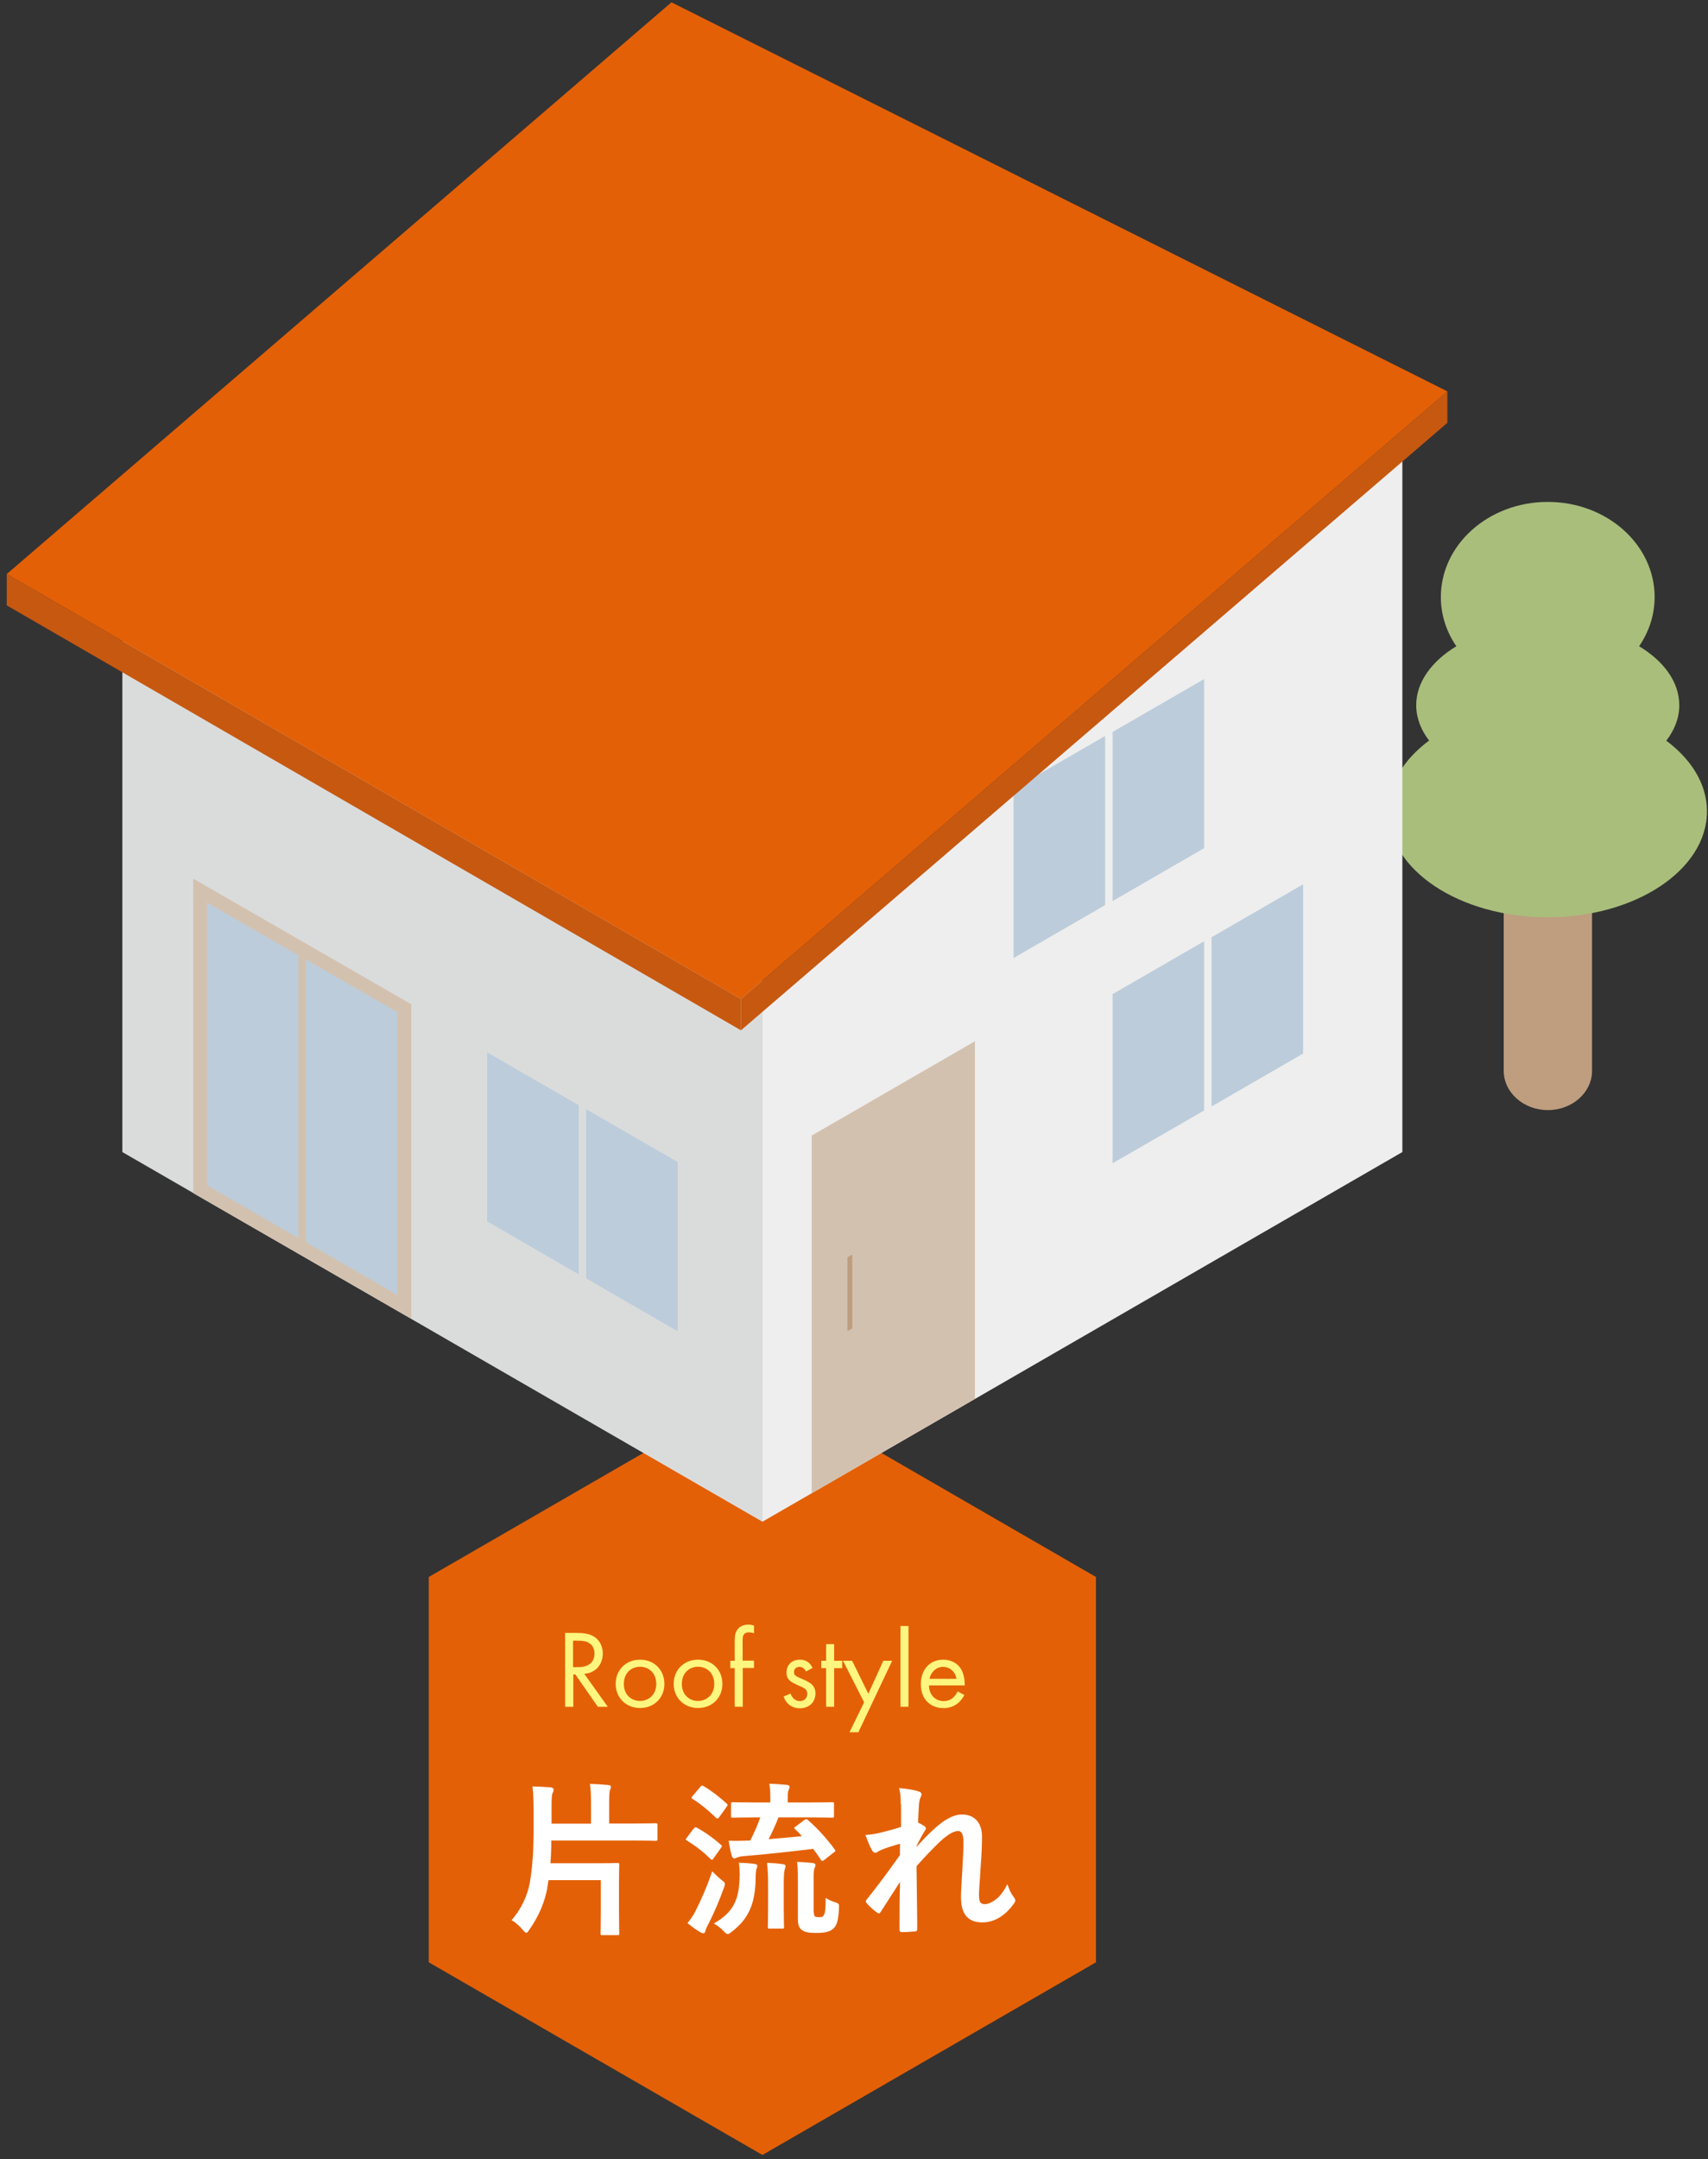
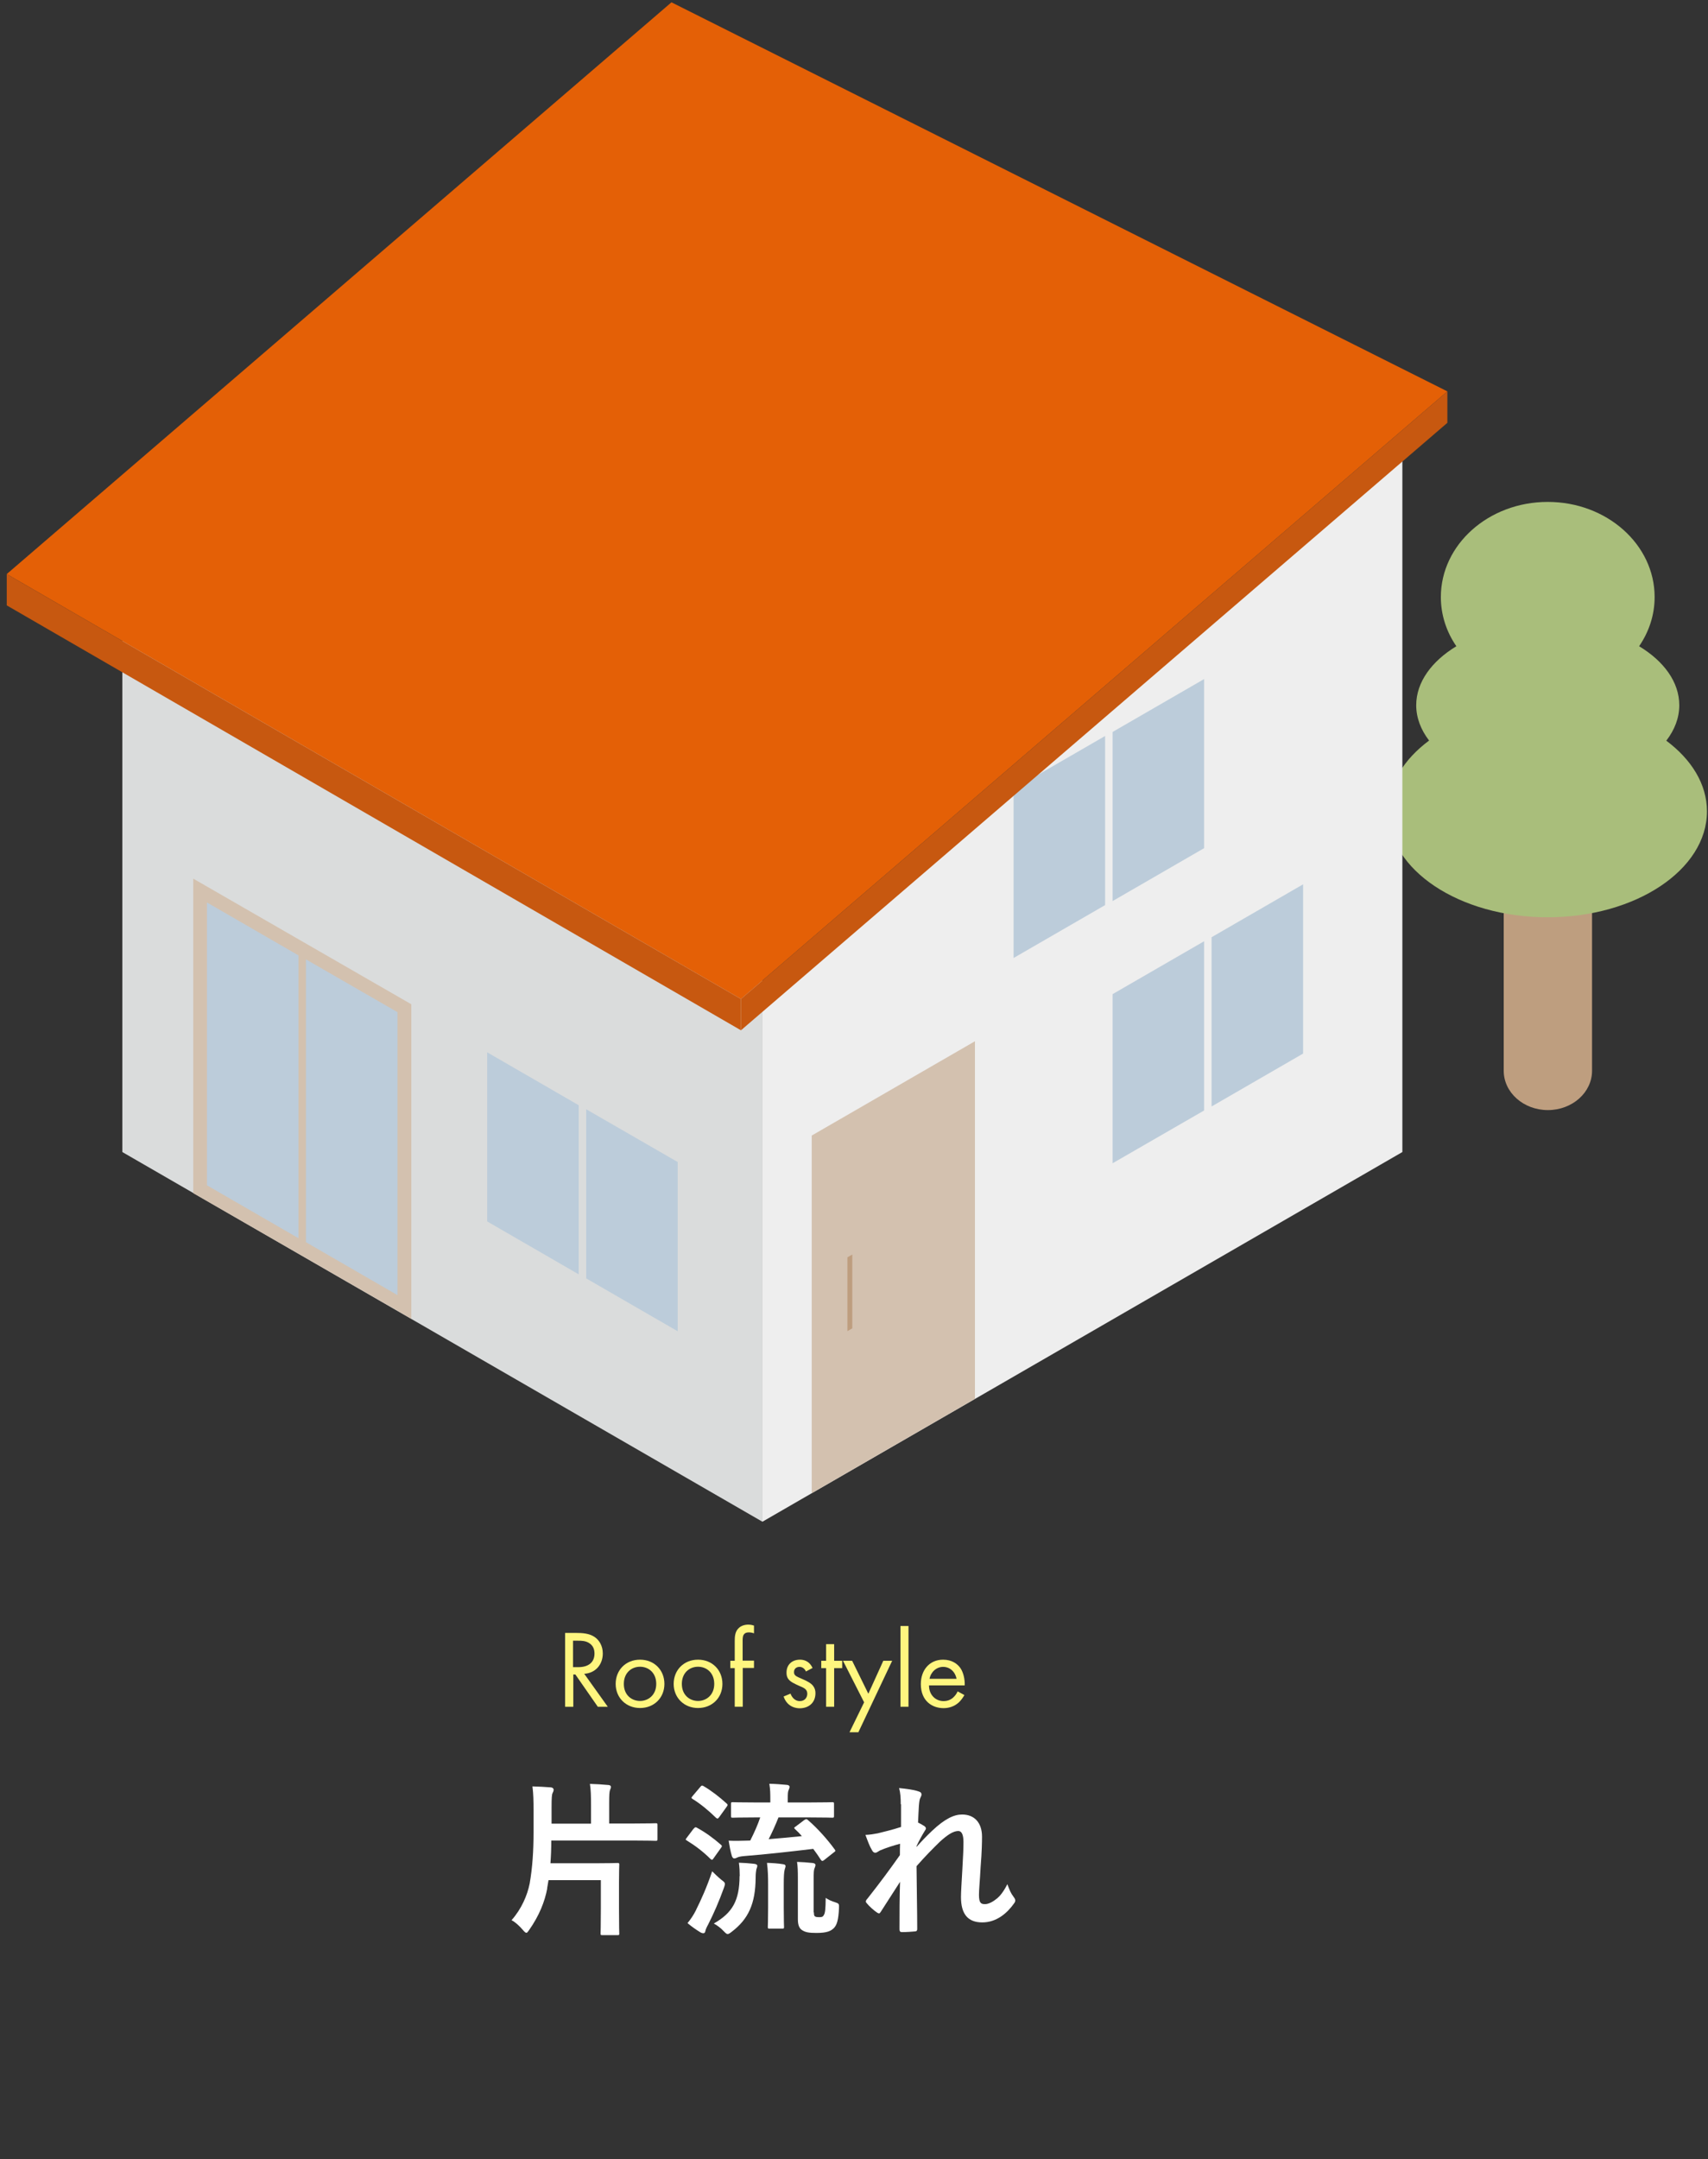
<svg xmlns="http://www.w3.org/2000/svg" width="201" height="254" viewBox="0 0 201 254" fill="none">
  <rect x="0" y="0" width="201" height="254" fill="#333333" stroke="none" />
-   <path d="M128.975 230.843V185.515L89.724 162.834L50.456 185.515V230.843L89.724 253.508L128.975 230.843Z" fill="#E46006" />
  <path d="M67.874 192.099C68.46 192.099 69.34 192.131 69.992 192.587C70.497 192.93 70.937 193.598 70.937 194.51C70.937 195.846 70.057 196.824 68.754 196.905L71.524 200.783H70.351L67.711 196.987H67.467V200.783H66.505V192.099H67.906H67.874ZM67.434 196.123H68.053C69.259 196.123 69.96 195.553 69.96 194.526C69.96 194.038 69.813 193.565 69.275 193.255C68.884 193.027 68.444 193.011 68.021 193.011H67.434V196.123Z" fill="#FFF67F" />
  <path d="M72.453 198.095C72.453 196.449 73.658 195.243 75.32 195.243C76.982 195.243 78.188 196.449 78.188 198.095C78.188 199.74 76.966 200.93 75.32 200.93C73.674 200.93 72.453 199.724 72.453 198.095ZM73.414 198.095C73.414 199.431 74.359 200.099 75.32 200.099C76.281 200.099 77.227 199.414 77.227 198.095C77.227 196.775 76.314 196.074 75.32 196.074C74.326 196.074 73.414 196.775 73.414 198.095Z" fill="#FFF67F" />
  <path d="M79.279 198.095C79.279 196.449 80.485 195.243 82.147 195.243C83.809 195.243 85.015 196.449 85.015 198.095C85.015 199.74 83.793 200.93 82.147 200.93C80.501 200.93 79.279 199.724 79.279 198.095ZM80.241 198.095C80.241 199.431 81.186 200.099 82.147 200.099C83.108 200.099 84.053 199.414 84.053 198.095C84.053 196.775 83.141 196.074 82.147 196.074C81.153 196.074 80.241 196.775 80.241 198.095Z" fill="#FFF67F" />
  <path d="M87.41 196.236V200.782H86.465V196.236H85.944V195.373H86.465V193.01C86.465 192.521 86.498 191.886 86.986 191.479C87.247 191.25 87.638 191.12 88.062 191.12C88.404 191.12 88.616 191.202 88.73 191.234V192.147C88.534 192.065 88.306 192.033 88.111 192.033C87.899 192.033 87.654 192.081 87.508 192.326C87.394 192.521 87.394 192.815 87.394 193.108V195.356H88.73V196.22H87.394L87.41 196.236Z" fill="#FFF67F" />
  <path d="M94.84 196.628C94.71 196.319 94.433 196.09 94.09 196.09C93.748 196.09 93.439 196.286 93.439 196.71C93.439 197.101 93.699 197.215 94.319 197.475C95.101 197.801 95.459 198.046 95.671 198.306C95.899 198.6 95.964 198.877 95.964 199.186C95.964 200.327 95.15 200.962 94.107 200.962C93.879 200.962 92.673 200.93 92.217 199.577L93.031 199.235C93.129 199.528 93.455 200.115 94.123 200.115C94.742 200.115 95.003 199.659 95.003 199.251C95.003 198.746 94.644 198.567 94.123 198.355C93.471 198.062 93.048 197.866 92.803 197.557C92.591 197.296 92.559 197.035 92.559 196.758C92.559 195.813 93.227 195.243 94.139 195.243C94.433 195.243 95.198 195.292 95.622 196.221L94.856 196.628H94.84Z" fill="#FFF67F" />
  <path d="M98.164 196.237V200.783H97.219V196.237H96.648V195.373H97.219V193.418H98.164V195.373H99.109V196.237H98.164Z" fill="#FFF67F" />
  <path d="M101.699 200.277L99.206 195.373H100.282L102.188 199.251L103.948 195.373H104.991L101.015 203.781H99.972L101.683 200.277H101.699Z" fill="#FFF67F" />
  <path d="M106.913 191.284V200.783H105.968V191.284H106.913Z" fill="#FFF67F" />
  <path d="M113.496 199.398C113.333 199.691 113.105 200.017 112.828 200.278C112.339 200.718 111.72 200.946 111.036 200.946C109.732 200.946 108.364 200.131 108.364 198.111C108.364 196.498 109.358 195.243 110.987 195.243C112.046 195.243 112.698 195.765 113.024 196.237C113.366 196.726 113.561 197.557 113.529 198.274H109.325C109.325 199.398 110.107 200.115 111.036 200.115C111.476 200.115 111.834 199.985 112.144 199.724C112.388 199.512 112.584 199.235 112.698 198.974L113.48 199.398H113.496ZM112.567 197.492C112.404 196.644 111.769 196.09 110.987 196.09C110.205 196.09 109.537 196.693 109.39 197.492H112.567Z" fill="#FFF67F" />
  <path d="M64.403 222.143C64.11 223.707 63.458 225.353 62.269 227.047C62.106 227.275 62.041 227.373 61.943 227.373C61.845 227.373 61.731 227.275 61.552 227.063C61.128 226.558 60.64 226.118 60.2 225.89C61.356 224.587 62.057 222.974 62.334 221.573C62.66 219.699 62.79 217.744 62.79 215.528V213.002C62.79 211.862 62.774 211.047 62.66 210.151C63.377 210.167 64.143 210.216 64.827 210.265C65.023 210.281 65.153 210.395 65.153 210.542C65.153 210.705 65.088 210.802 65.023 210.949C64.941 211.128 64.909 211.519 64.909 212.595V214.534H69.552V212.383C69.552 211.308 69.536 210.542 69.422 209.857C70.123 209.874 70.921 209.923 71.605 209.988C71.784 210.004 71.898 210.086 71.898 210.2C71.898 210.363 71.833 210.428 71.784 210.591C71.719 210.77 71.687 211.145 71.687 212.057V214.517H74.473C76.363 214.517 77.031 214.485 77.145 214.485C77.357 214.485 77.373 214.501 77.373 214.697V216.342C77.373 216.538 77.357 216.554 77.145 216.554C77.031 216.554 76.363 216.521 74.473 216.521H64.876C64.876 217.418 64.843 218.314 64.778 219.194H70.008C71.687 219.194 72.534 219.161 72.664 219.161C72.86 219.161 72.876 219.177 72.876 219.373C72.876 219.487 72.844 220.073 72.844 221.426V224.554C72.844 226.575 72.876 227.324 72.876 227.454C72.876 227.634 72.86 227.65 72.664 227.65H70.888C70.693 227.65 70.677 227.634 70.677 227.454C70.677 227.34 70.709 226.575 70.709 224.554V221.181H64.55L64.387 222.143H64.403Z" fill="white" />
  <path d="M81.642 215.121C81.805 214.925 81.854 214.925 82.033 215.023C82.994 215.545 83.923 216.213 84.835 217.011C84.917 217.092 84.95 217.125 84.95 217.174C84.95 217.239 84.917 217.288 84.835 217.402L83.939 218.657C83.874 218.754 83.842 218.787 83.776 218.787C83.744 218.787 83.679 218.754 83.597 218.673C82.782 217.858 81.821 217.125 80.86 216.538C80.762 216.473 80.697 216.441 80.697 216.408C80.697 216.343 80.762 216.278 80.827 216.18L81.626 215.121H81.642ZM81.919 224.669C82.473 223.561 83.174 222.029 83.809 220.139C84.086 220.416 84.51 220.824 84.884 221.133C85.194 221.361 85.308 221.459 85.308 221.622C85.308 221.736 85.275 221.85 85.194 222.078C84.624 223.659 83.988 225.125 83.337 226.396C83.157 226.722 83.043 226.983 83.011 227.162C82.978 227.325 82.913 227.423 82.782 227.423C82.685 227.423 82.571 227.406 82.408 227.309C81.935 227.015 81.447 226.689 80.909 226.233C81.332 225.712 81.593 225.321 81.919 224.685V224.669ZM82.408 210.217C82.571 210.021 82.62 210.021 82.799 210.119C83.76 210.689 84.64 211.373 85.504 212.155C85.585 212.221 85.618 212.27 85.618 212.335C85.618 212.4 85.585 212.449 85.504 212.563L84.624 213.785C84.461 213.98 84.428 213.964 84.265 213.85C83.402 213.003 82.44 212.204 81.512 211.634C81.414 211.569 81.381 211.536 81.381 211.504C81.381 211.439 81.414 211.39 81.512 211.276L82.408 210.217ZM87.051 220.693C87.051 220.188 87.035 219.732 86.954 219.129C87.573 219.145 88.159 219.194 88.746 219.259C88.974 219.292 89.121 219.357 89.121 219.488C89.121 219.651 89.039 219.781 89.007 219.911C88.974 220.107 88.925 220.4 88.925 220.873C88.909 223.985 88.045 225.777 86.123 227.243C85.895 227.423 85.748 227.52 85.634 227.52C85.504 227.52 85.406 227.423 85.178 227.194C84.819 226.803 84.412 226.51 84.004 226.282C86.221 225.011 87.019 223.561 87.035 220.693H87.051ZM94.677 214.094C94.872 213.964 94.938 213.98 95.1 214.127C96.208 215.088 97.349 216.359 98.229 217.565C98.343 217.744 98.343 217.76 98.115 217.923L97.023 218.787C96.909 218.885 96.828 218.917 96.762 218.917C96.73 218.917 96.665 218.885 96.6 218.787C96.323 218.363 96.029 217.923 95.703 217.5C92.982 217.826 90.082 218.152 87.589 218.347C87.165 218.38 86.888 218.445 86.742 218.526C86.628 218.591 86.514 218.624 86.383 218.624C86.286 218.624 86.188 218.51 86.123 218.331C85.96 217.777 85.846 217.158 85.748 216.538C86.563 216.571 87.084 216.555 87.687 216.538C87.882 216.538 88.078 216.522 88.29 216.522C88.795 215.528 89.186 214.632 89.463 213.801H88.909C87.019 213.801 86.367 213.834 86.237 213.834C86.041 213.834 86.025 213.817 86.025 213.622V212.221C86.025 212.025 86.041 212.009 86.237 212.009C86.367 212.009 87.019 212.041 88.909 212.041H90.652V211.716C90.652 211.048 90.652 210.542 90.538 209.842C91.255 209.858 91.923 209.907 92.608 209.972C92.803 209.988 92.917 210.086 92.917 210.184C92.917 210.347 92.852 210.461 92.803 210.591C92.722 210.771 92.705 210.95 92.705 211.667V212.041H95.231C97.137 212.041 97.805 212.009 97.936 212.009C98.131 212.009 98.147 212.025 98.147 212.221V213.622C98.147 213.817 98.131 213.834 97.936 213.834C97.822 213.834 97.153 213.801 95.231 213.801H91.614C91.255 214.697 90.864 215.577 90.457 216.359C91.825 216.245 93.194 216.131 94.367 216.001C94.107 215.707 93.846 215.43 93.569 215.186C93.406 215.023 93.439 215.007 93.65 214.86L94.644 214.111L94.677 214.094ZM90.392 221.769C90.392 220.791 90.375 220.074 90.261 219.145C90.832 219.162 91.614 219.211 92.151 219.308C92.347 219.325 92.445 219.406 92.445 219.52C92.445 219.683 92.363 219.813 92.331 219.993C92.265 220.27 92.233 220.71 92.233 221.752V224.392C92.233 225.924 92.265 226.559 92.265 226.673C92.265 226.869 92.249 226.885 92.054 226.885H90.571C90.375 226.885 90.359 226.869 90.359 226.673C90.359 226.543 90.392 225.907 90.392 224.392V221.769ZM95.785 224.979C95.785 225.256 95.801 225.37 95.915 225.451C96.029 225.516 96.143 225.533 96.436 225.533C96.713 225.533 96.828 225.5 96.942 225.304C97.105 225.044 97.153 224.653 97.17 223.268C97.479 223.48 97.87 223.659 98.261 223.773C98.75 223.936 98.75 223.968 98.734 224.473C98.669 225.924 98.473 226.445 98.147 226.803C97.789 227.162 97.333 227.39 96.078 227.39C95.182 227.39 94.807 227.309 94.449 227.097C94.09 226.901 93.895 226.51 93.895 225.793V221.019C93.895 220.107 93.879 219.585 93.797 219.031C94.351 219.048 95.035 219.097 95.638 219.162C95.866 219.194 95.964 219.276 95.964 219.39C95.964 219.553 95.899 219.651 95.85 219.797C95.769 220.009 95.752 220.172 95.752 221.28V224.979H95.785Z" fill="white" />
  <path d="M106.001 212.237C106.001 211.52 105.968 210.933 105.806 210.347C106.62 210.428 107.451 210.526 108.038 210.721C108.347 210.803 108.445 210.917 108.445 211.112C108.445 211.227 108.38 211.341 108.315 211.487C108.217 211.666 108.184 211.895 108.135 212.449C108.103 213.1 108.07 213.508 108.038 214.404C108.315 214.534 108.592 214.697 108.787 214.827C108.901 214.909 108.966 215.007 108.966 215.104C108.966 215.17 108.934 215.235 108.869 215.316C108.494 215.919 108.168 216.522 107.859 217.174V217.271C108.478 216.571 108.918 216.115 109.683 215.381C111.231 213.915 112.307 213.459 113.219 213.459C114.685 213.459 115.565 214.436 115.565 216.066C115.565 216.636 115.549 217.825 115.402 219.618C115.305 221.41 115.207 222.29 115.207 222.893C115.207 223.87 115.435 224.001 115.924 224.001C116.347 224.001 116.885 223.707 117.374 223.3C117.667 223.039 118.058 222.616 118.547 221.654C118.808 222.355 118.954 222.714 119.264 223.121C119.394 223.3 119.476 223.414 119.476 223.577C119.476 223.675 119.443 223.773 119.345 223.903C118.531 225.06 117.276 226.151 115.598 226.151C113.92 226.151 113.089 225.19 113.089 223.17C113.089 222.648 113.154 221.54 113.252 219.895C113.349 218.168 113.382 217.532 113.382 216.685C113.382 215.838 113.17 215.398 112.779 215.398C112.209 215.398 111.541 215.805 110.596 216.669C109.797 217.451 108.885 218.363 107.859 219.536C107.875 221.997 107.94 224.815 107.94 226.934C107.94 227.113 107.859 227.211 107.663 227.211C107.402 227.243 106.653 227.292 106.131 227.292C105.936 227.292 105.854 227.194 105.854 226.966C105.854 225.19 105.854 223.137 105.92 221.377C105.154 222.567 104.372 223.789 103.655 224.897C103.573 225.027 103.524 225.092 103.443 225.092C103.378 225.092 103.313 225.06 103.215 224.995C102.905 224.799 102.27 224.245 102.009 223.903C101.928 223.821 101.895 223.773 101.895 223.691C101.895 223.577 101.977 223.463 102.074 223.365C103.704 221.296 104.714 219.911 105.903 218.233C105.903 217.744 105.903 217.369 105.92 216.897C105.252 217.076 104.29 217.369 103.573 217.679C103.394 217.76 103.199 217.956 103.003 217.956C102.84 217.956 102.71 217.842 102.612 217.646C102.335 217.19 102.123 216.603 101.846 215.854C102.4 215.838 102.726 215.772 103.28 215.675C103.948 215.512 105.04 215.251 106.034 214.925V212.269L106.001 212.237Z" fill="white" />
  <path d="M176.96 89.856V125.963C176.96 128.521 179.289 130.59 182.157 130.59C185.025 130.59 187.355 128.521 187.355 125.963V89.856H176.976H176.96Z" fill="#BE9E7F" />
  <path d="M196.104 87.119C197.066 85.864 197.62 84.463 197.62 82.964C197.62 80.243 195.811 77.782 192.895 76.023C194.051 74.328 194.719 72.357 194.719 70.239C194.719 64.063 189.098 59.045 182.141 59.045C175.183 59.045 169.562 64.063 169.562 70.239C169.562 72.357 170.23 74.345 171.387 76.023C168.487 77.782 166.662 80.243 166.662 82.964C166.662 84.447 167.216 85.864 168.177 87.119C165.195 89.335 163.371 92.235 163.371 95.445C163.371 102.337 171.762 107.909 182.124 107.909C192.487 107.909 200.878 102.321 200.878 95.445C200.878 92.251 199.053 89.335 196.072 87.119H196.104Z" fill="#A9BE7B" />
  <path d="M14.399 135.528L89.724 179.015V103.494L14.399 60.007V135.528Z" fill="#DADCDC" />
  <path d="M165.033 135.526L89.724 179.013V115.713L165.033 50.864V135.526Z" fill="#EEEEEE" />
  <path d="M95.524 175.657L114.734 164.561V122.491L95.524 133.587V175.657Z" fill="#D3C1AF" />
  <path d="M100.298 156.268L99.728 156.594V147.91L100.298 147.584V156.268Z" fill="#BE9E7F" />
  <path d="M68.982 150.387L79.752 156.611V136.7L68.982 130.492V150.387Z" fill="#BCCCDA" />
  <path d="M57.332 143.688L68.102 149.913V130.018L57.332 123.794V143.688Z" fill="#BCCCDA" />
  <path d="M48.403 118.141L22.741 103.362V140.365L48.403 155.143V118.141Z" fill="#D3C1AF" />
  <path d="M36.004 146.133L46.774 152.357V119.069L36.004 112.861V146.133Z" fill="#BCCCDA" />
  <path d="M24.354 139.438L35.124 145.662V112.39L24.354 106.166V139.438Z" fill="#BCCCDA" />
  <path d="M130.05 106.475L119.28 112.699V92.804L130.05 86.58V106.475Z" fill="#BCCCDA" />
  <path d="M141.7 99.779L130.93 106.003V86.109L141.7 79.885V99.779Z" fill="#BCCCDA" />
  <path d="M141.7 130.638L130.93 136.846V116.952L141.7 110.728V130.638Z" fill="#BCCCDA" />
  <path d="M153.35 123.942L142.58 130.166V110.255L153.35 104.031V123.942Z" fill="#BCCCDA" />
  <path d="M170.328 46.042L87.198 117.522L0.793 67.533L79.019 0.273L170.328 46.042Z" fill="#E46006" />
  <path d="M87.198 117.523L0.793 67.534V71.216L87.198 121.205V117.523Z" fill="#C75810" />
  <path d="M87.198 117.522V121.204L170.328 49.741V46.042L87.198 117.522Z" fill="#C75810" />
</svg>